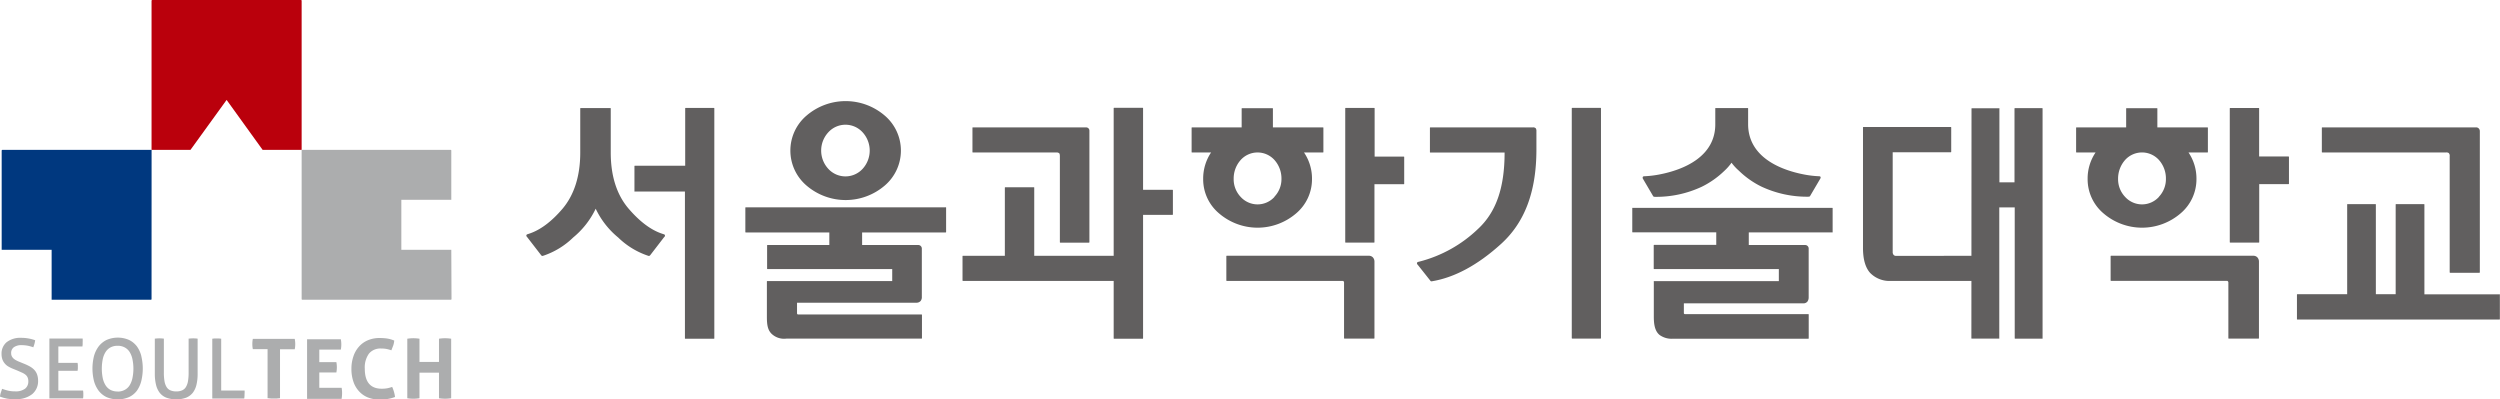
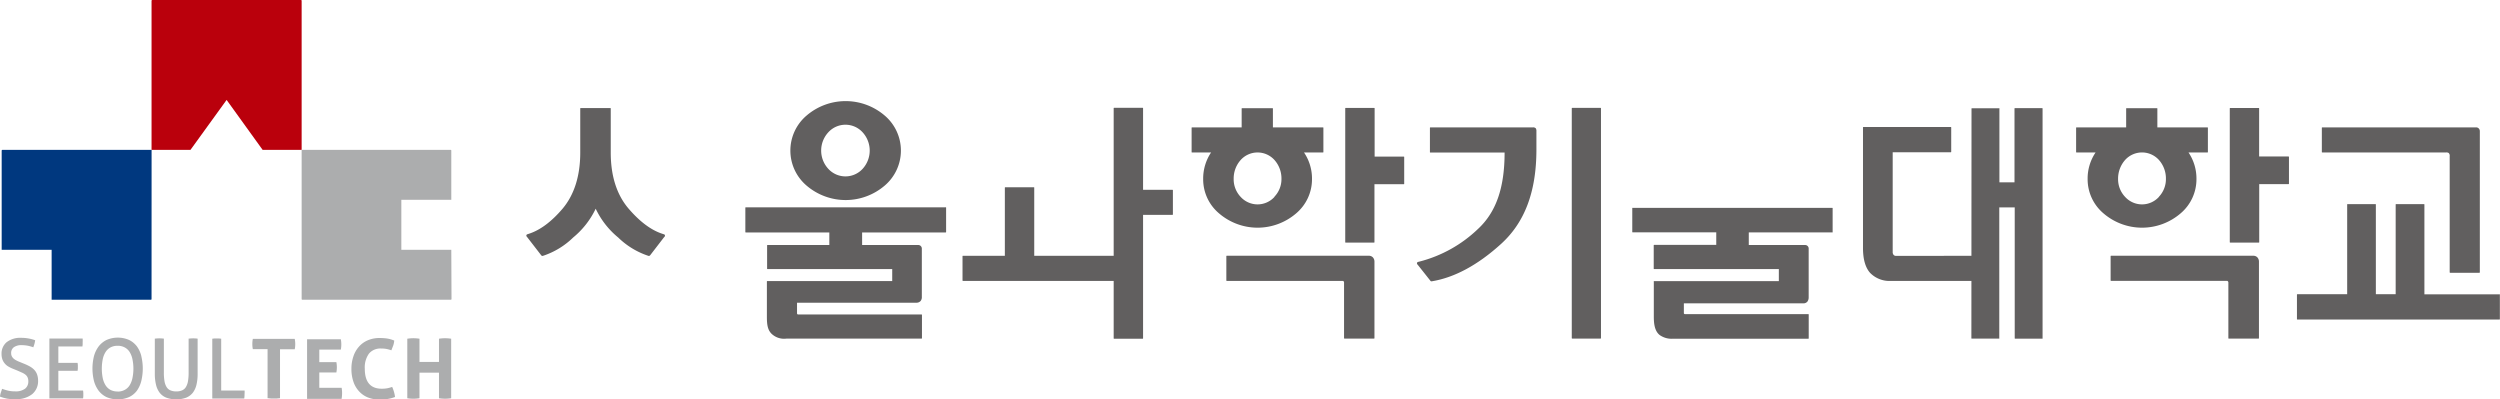
<svg xmlns="http://www.w3.org/2000/svg" id="레이어_1" data-name="레이어 1" viewBox="0 0 566.48 90.5">
  <defs>
    <style>.cls-1{fill:#ba000c;}.cls-2{fill:#00387f;}.cls-3{fill:#acadae;}.cls-4{fill:#615f5f;}</style>
  </defs>
  <path class="cls-1" d="M90.77,105.13H57.17a.18.18,0,0,0-.18.18v33.78h8.82L74,127.77l8.16,11.32H91V105.31A.18.18,0,0,0,90.77,105.13Z" transform="translate(-22.65 -105.13)" />
  <path class="cls-2" d="M57,139.09H23.21a.18.18,0,0,0-.18.18v22.46H34.35v11.32H56.84a.15.15,0,0,0,.15-.14Z" transform="translate(-22.65 -105.13)" />
  <path class="cls-3" d="M124.91,161.73H113.59V150.41h11.32V139.23a.14.14,0,0,0-.14-.14H91v33.8a.16.16,0,0,0,.16.16h33.64a.16.16,0,0,0,.16-.16Z" transform="translate(-22.65 -105.13)" />
  <path class="cls-3" d="M31.06,190a3,3,0,0,0-.64-1.06,4.35,4.35,0,0,0-1-.77,11.25,11.25,0,0,0-1.34-.63l-1-.41a5.56,5.56,0,0,1-.74-.34,2.82,2.82,0,0,1-.61-.41,1.85,1.85,0,0,1-.4-.52,1.47,1.47,0,0,1-.15-.67,1.59,1.59,0,0,1,.61-1.38,2.87,2.87,0,0,1,1.77-.47,7.43,7.43,0,0,1,1.49.15,9.69,9.69,0,0,1,1.16.34l0,0,0-.06a5.9,5.9,0,0,0,.41-1.56v0l-.05,0a8.92,8.92,0,0,0-1.43-.38,9.38,9.38,0,0,0-1.71-.15,5,5,0,0,0-3.29,1A3.35,3.35,0,0,0,23,185.32a3.76,3.76,0,0,0,.19,1.24,2.88,2.88,0,0,0,.53.92,3,3,0,0,0,.79.68,7.17,7.17,0,0,0,1,.5l1.06.43,1.11.49a3.59,3.59,0,0,1,.78.48,1.68,1.68,0,0,1,.46.63,2.22,2.22,0,0,1,.15.87,2.06,2.06,0,0,1-.73,1.64,3.53,3.53,0,0,1-2.25.61,6.85,6.85,0,0,1-1.63-.17,12.7,12.7,0,0,1-1.28-.39l-.06,0-.3.9a3.85,3.85,0,0,0-.17.86v0l.82.26.78.19.87.11,1.06,0a5.73,5.73,0,0,0,3.75-1.12,3.82,3.82,0,0,0,1.35-3.09A4.11,4.11,0,0,0,31.06,190Z" transform="translate(-22.65 -105.13)" />
  <path class="cls-3" d="M41.48,193.68v-.06H35.87v-4.47h4.36l.06-.47,0-.43,0-.42-.06-.47H35.87v-3.73h5.46l.05-.47v-.43a7,7,0,0,0,0-.83v-.06H33.84v13.56h7.64l.05-.47v-.43A4.32,4.32,0,0,0,41.48,193.68Z" transform="translate(-22.65 -105.13)" />
  <path class="cls-3" d="M54.68,185.84a6.38,6.38,0,0,0-1-2.21,4.94,4.94,0,0,0-1.79-1.47,6.38,6.38,0,0,0-5.09,0A5.11,5.11,0,0,0,45,183.63a6.58,6.58,0,0,0-1.06,2.21,11.7,11.7,0,0,0,0,5.6A6.63,6.63,0,0,0,45,193.66a5,5,0,0,0,1.79,1.45,6.49,6.49,0,0,0,5.09,0,4.79,4.79,0,0,0,1.79-1.45,6.52,6.52,0,0,0,1-2.22,12,12,0,0,0,0-5.6Zm-5.38,8a3.45,3.45,0,0,1-1.59-.35,3,3,0,0,1-1.1-1,5,5,0,0,1-.67-1.64,11,11,0,0,1,0-4.37,4.9,4.9,0,0,1,.67-1.64,3,3,0,0,1,1.1-1,3.33,3.33,0,0,1,1.59-.36,3.26,3.26,0,0,1,1.58.36,2.93,2.93,0,0,1,1.11,1,4.9,4.9,0,0,1,.66,1.64,10.49,10.49,0,0,1,0,4.37,5,5,0,0,1-.66,1.64,2.91,2.91,0,0,1-1.11,1A3.38,3.38,0,0,1,49.3,193.86Z" transform="translate(-22.65 -105.13)" />
  <path class="cls-3" d="M67.38,181.86a7.79,7.79,0,0,0-1.93,0h-.06v7.68a11.21,11.21,0,0,1-.15,2,3.66,3.66,0,0,1-.48,1.31,1.88,1.88,0,0,1-.85.73,3.13,3.13,0,0,1-1.31.24,3.23,3.23,0,0,1-1.33-.24,1.85,1.85,0,0,1-.86-.73,3.66,3.66,0,0,1-.48-1.31,11,11,0,0,1-.15-2v-7.68h-.05a7,7,0,0,0-.94-.06,7.47,7.47,0,0,0-1,.06h-.06v8A10.5,10.5,0,0,0,58,192.3a4.84,4.84,0,0,0,.83,1.82,3.57,3.57,0,0,0,1.51,1.12,6.66,6.66,0,0,0,4.49,0,3.72,3.72,0,0,0,1.51-1.12,4.84,4.84,0,0,0,.83-1.82,10.5,10.5,0,0,0,.26-2.42v-8Z" transform="translate(-22.65 -105.13)" />
  <path class="cls-3" d="M78.08,194.11l0-.49H72.77V181.88l-.53-.06-.49,0-.49,0-.51.06v13.55H78v-.06a5.67,5.67,0,0,0,.06-.85Z" transform="translate(-22.65 -105.13)" />
  <path class="cls-3" d="M89.44,181.91v0h-9.5v0a5.54,5.54,0,0,0-.11,1.15,5.63,5.63,0,0,0,.11,1.18v0h3.34v11.11l.77.08.69,0,.65,0,.71-.07V184.27h3.34v0a6.22,6.22,0,0,0,0-2.33Z" transform="translate(-22.65 -105.13)" />
  <path class="cls-3" d="M100.06,193v0H95v-3.47h3.87v0a6.73,6.73,0,0,0,.11-1.18,6.89,6.89,0,0,0-.11-1.17v0H95v-2.84h4.88v0a6.22,6.22,0,0,0,0-2.33v0H92.23v13.5h7.82v0a6.67,6.67,0,0,0,.11-1.19A6.31,6.31,0,0,0,100.06,193Z" transform="translate(-22.65 -105.13)" />
  <path class="cls-3" d="M112.15,195a8,8,0,0,0-.64-2.2l0,0h0a7.75,7.75,0,0,1-1.17.32,7.07,7.07,0,0,1-1.2.09c-2.54,0-3.83-1.52-3.83-4.52a5.34,5.34,0,0,1,.95-3.44,3.36,3.36,0,0,1,2.73-1.15,6.75,6.75,0,0,1,1.18.09,8,8,0,0,1,1.16.32h0l.43-1.11a4.67,4.67,0,0,0,.22-1.1v0h0a7,7,0,0,0-1.64-.47,12.28,12.28,0,0,0-1.66-.11,6.7,6.7,0,0,0-2.72.53,5.54,5.54,0,0,0-2,1.46,6.24,6.24,0,0,0-1.25,2.23,8.62,8.62,0,0,0-.43,2.78,8.79,8.79,0,0,0,.41,2.77,6,6,0,0,0,1.23,2.21,5.51,5.51,0,0,0,2,1.45,7.12,7.12,0,0,0,2.79.52,11.06,11.06,0,0,0,1.68-.12,8.77,8.77,0,0,0,1.75-.46h0Z" transform="translate(-22.65 -105.13)" />
  <path class="cls-3" d="M124.88,181.88a9.62,9.62,0,0,0-1.39-.11,9.35,9.35,0,0,0-1.37.11h0v5.26h-4.42v-5.26h0a9.62,9.62,0,0,0-1.39-.11,9.14,9.14,0,0,0-1.37.11h0v13.49h0a8.14,8.14,0,0,0,1.39.11,8.32,8.32,0,0,0,1.37-.11h0v-5.8h4.42v5.8h0a8.71,8.71,0,0,0,2.76,0h0V181.89Z" transform="translate(-22.65 -105.13)" />
-   <path class="cls-4" d="M268.82,134H243.1a.09.09,0,0,0-.1.1v5.49a.09.09,0,0,0,.1.09H262a.93.93,0,0,1,.66.18c.07.07.15.25.15.7V160a.11.11,0,0,0,.11.12h6.46a.12.12,0,0,0,.12-.12V134.76A.73.73,0,0,0,268.82,134Z" transform="translate(-22.65 -105.13)" />
  <path class="cls-4" d="M533.29,163.08H501a.11.11,0,0,0-.1.1v5.5a.1.1,0,0,0,.1.09h26.29c.15,0,.29.21.29.36v12.62a.09.09,0,0,0,.1.1h6.73a.09.09,0,0,0,.1-.1V164.48a1.45,1.45,0,0,0-.33-1A1.22,1.22,0,0,0,533.29,163.08Z" transform="translate(-22.65 -105.13)" />
-   <path class="cls-4" d="M275,168.78v13a.09.09,0,0,0,.1.1h6.46a.09.09,0,0,0,.1-.1V153.81h6.63c.06,0,.13,0,.13-.09v-5.48a.1.1,0,0,0-.1-.1h-6.66V129.65a.09.09,0,0,0-.1-.09h-6.46a.09.09,0,0,0-.1.09v33.44h-18V147.66a.09.09,0,0,0-.1-.1h-6.46a.1.1,0,0,0-.1.1v15.43h-9.5a.09.09,0,0,0-.09.1v5.49a.1.1,0,0,0,.09.1Z" transform="translate(-22.65 -105.13)" />
+   <path class="cls-4" d="M275,168.78v13a.09.09,0,0,0,.1.1h6.46a.09.09,0,0,0,.1-.1V153.81h6.63c.06,0,.13,0,.13-.09v-5.48a.1.1,0,0,0-.1-.1h-6.66V129.65a.09.09,0,0,0-.1-.09h-6.46a.09.09,0,0,0-.1.09v33.44h-18V147.66a.09.09,0,0,0-.1-.1h-6.46a.1.1,0,0,0-.1.1v15.43h-9.5a.09.09,0,0,0-.09.1v5.49a.1.1,0,0,0,.09.1" transform="translate(-22.65 -105.13)" />
  <path class="cls-4" d="M223.11,131.31a13.6,13.6,0,0,0-17.69,0,10.41,10.41,0,0,0,0,15.88,13.6,13.6,0,0,0,17.69,0,10.41,10.41,0,0,0,0-15.88Zm-5,12.08a5.27,5.27,0,0,1-7.77,0h0a6.1,6.1,0,0,1,0-8.28,5.25,5.25,0,0,1,7.77,0,6.13,6.13,0,0,1,0,8.28Z" transform="translate(-22.65 -105.13)" />
-   <path class="cls-4" d="M184.44,129.59H178a.09.09,0,0,0-.09.09v13H166.52a.11.11,0,0,0-.11.1v5.67a.11.11,0,0,0,0,.08l.06,0h11.38V181.8a.09.09,0,0,0,.09.09h6.48a.09.09,0,0,0,.09-.09V129.68A.09.09,0,0,0,184.44,129.59Z" transform="translate(-22.65 -105.13)" />
  <path class="cls-4" d="M236.89,152.11H191.64a.09.09,0,0,0-.1.1v5.49a.1.1,0,0,0,.1.1h18.93v2.85h-14a.09.09,0,0,0-.1.1V166a.09.09,0,0,0,.1.1h28.25v2.71H196.52a.1.1,0,0,0-.1.1v8c0,1.74.16,2.9,1,3.79a4.1,4.1,0,0,0,3.39,1.16h30.66a.1.1,0,0,0,.09-.1v-5.26s0-.11-.09-.11H203.53a.26.26,0,0,1-.28-.23v-2.44h27a1.22,1.22,0,0,0,1-.39,1.38,1.38,0,0,0,.28-.94V161.52a.81.81,0,0,0-.74-.87H218V157.8h18.93a.1.1,0,0,0,.1-.1v-5.49A.09.09,0,0,0,236.89,152.11Z" transform="translate(-22.65 -105.13)" />
  <path class="cls-4" d="M173.06,158.21l-.3-.1c-2.54-.81-5.12-2.73-7.67-5.7-2.69-3.14-4.05-7.41-4.05-12.7v-10a.09.09,0,0,0-.1-.09h-6.71a.09.09,0,0,0-.1.09v10c0,5.29-1.36,9.56-4,12.7-2.55,3-5.13,4.89-7.67,5.7l-.3.1a.32.32,0,0,0-.22.18.36.36,0,0,0,0,.27l.25.31,3.09,4a.36.36,0,0,0,.44.12,17.74,17.74,0,0,0,6.8-4.14,19.07,19.07,0,0,0,5.11-6.53,18.89,18.89,0,0,0,5.1,6.53,17.74,17.74,0,0,0,6.8,4.14.37.37,0,0,0,.45-.13l3.08-4,.24-.28a.37.37,0,0,0,0-.29A.32.32,0,0,0,173.06,158.21Z" transform="translate(-22.65 -105.13)" />
  <path class="cls-4" d="M452.27,163.11a.7.7,0,0,1-.54-.22,1,1,0,0,1-.21-.7V139.63h13.16a.11.11,0,0,0,.1-.1V134a.1.1,0,0,0-.1-.09h-19.8a.09.09,0,0,0-.09.09v27.34c0,2.53.54,4.42,1.61,5.62a6.14,6.14,0,0,0,4.83,1.82h10l11.92,0-.42-5.69Z" transform="translate(-22.65 -105.13)" />
  <path class="cls-4" d="M469.35,181.76a.09.09,0,0,0,.09.1l6.16,0a.07.07,0,0,0,.07,0,.07.07,0,0,0,0-.06s0-29.47,0-29.67h3.5c0,.19,0,29.64,0,29.64a.09.09,0,0,0,.09.1l6.16,0s.05,0,.06,0a.07.07,0,0,0,0-.06l0-52.08a.1.1,0,0,0-.1-.1h-6.15a.1.1,0,0,0-.11.1v16.72H475.7c0-.19,0-16.72,0-16.72a.09.09,0,0,0,0-.07.08.08,0,0,0-.07,0h-6.15a.09.09,0,0,0-.1.1Z" transform="translate(-22.65 -105.13)" />
  <path class="cls-4" d="M583.86,134h-35a.09.09,0,0,0-.1.09v5.49a.09.09,0,0,0,.09.09l28.07,0a1,1,0,0,1,.6.14.91.91,0,0,1,.21.72v26.29a.12.12,0,0,0,.12.12h6.6a.12.12,0,0,0,.11-.12v-32A.85.85,0,0,0,583.86,134Z" transform="translate(-22.65 -105.13)" />
  <path class="cls-4" d="M589.1,171.83a.09.09,0,0,0-.07,0H572V151.48a.09.09,0,0,0-.09-.1h-6.33a.09.09,0,0,0-.09.1V171.8H561V151.48a.09.09,0,0,0-.1-.1h-6.31a.09.09,0,0,0-.09.1V171.8H543.22a.1.1,0,0,0-.1.1v5.54a.1.1,0,0,0,.1.1H589a.11.11,0,0,0,.1-.1V171.9A.11.11,0,0,0,589.1,171.83Z" transform="translate(-22.65 -105.13)" />
  <path class="cls-4" d="M437.84,152.23H392.58s-.05,0-.07,0a.19.19,0,0,0,0,.07v5.39a.09.09,0,0,0,.09.09h18.94v2.84H397.46a.1.1,0,0,0-.09.1V166a.09.09,0,0,0,.09.1h28.26v2.73H397.46a.1.1,0,0,0-.07,0,.14.14,0,0,0,0,.07v7.93c0,1.55.15,3.26,1.31,4.2a4.66,4.66,0,0,0,3.05.85H432.4a.09.09,0,0,0,.09-.09v-5.38a.09.09,0,0,0-.09-.1H404.48c-.14,0-.28-.07-.28-.24v-2.21h27a1.14,1.14,0,0,0,1-.4,1.58,1.58,0,0,0,.28-.94v-11a.8.8,0,0,0-.74-.87H418.91v-2.86l18.93,0a.09.09,0,0,0,.07,0,.07.07,0,0,0,0-.06v-5.36A.11.11,0,0,0,437.84,152.23Z" transform="translate(-22.65 -105.13)" />
  <path class="cls-4" d="M369.94,134H346.75a.09.09,0,0,0-.09.1v5.5a.09.09,0,0,0,.09.1h16.83c0,8.13-2,13.56-6,17.28a29.91,29.91,0,0,1-13.32,7.43l-.31.07a.37.37,0,0,0-.22.23.35.35,0,0,0,0,.13.29.29,0,0,0,.08.19l.2.24,2.75,3.47a.29.29,0,0,0,.33.13c5.17-.85,10.45-3.71,15.7-8.48s8-11.63,8-21.4v-4.18a1,1,0,0,0-.16-.62A.85.85,0,0,0,369.94,134Z" transform="translate(-22.65 -105.13)" />
  <rect class="cls-4" x="356.15" y="24.44" width="6.62" height="52.28" rx="0.1" />
  <path class="cls-4" d="M332.87,163.08H300.62a.1.1,0,0,0-.09.1v5.5a.1.1,0,0,0,.09.1h26.29c.16,0,.29.19.29.35v12.62a.1.1,0,0,0,.1.1H334a.09.09,0,0,0,.09-.1V164.48a1.44,1.44,0,0,0-.33-1A1.22,1.22,0,0,0,332.87,163.08Z" transform="translate(-22.65 -105.13)" />
  <path class="cls-4" d="M322.43,134H311.08v-4.27a.1.1,0,0,0-.1-.09H304.1a.1.1,0,0,0-.1.09V134H292.76a.09.09,0,0,0-.1.1v5.49a.09.09,0,0,0,.1.09h4.31a10.63,10.63,0,0,0-1.79,6,10.08,10.08,0,0,0,3.62,7.82,13.39,13.39,0,0,0,17.42,0,10.12,10.12,0,0,0,3.62-7.82,10.57,10.57,0,0,0-1.81-6h4.3a.09.09,0,0,0,.09-.09v-5.49A.09.09,0,0,0,322.43,134Zm-11,15.75a5.17,5.17,0,0,1-7.65,0,5.8,5.8,0,0,1-1.59-4.08,6.3,6.3,0,0,1,1.59-4.29,5.15,5.15,0,0,1,7.65,0,6.3,6.3,0,0,1,1.59,4.29A5.77,5.77,0,0,1,311.43,149.7Z" transform="translate(-22.65 -105.13)" />
  <path class="cls-4" d="M340.77,140.62h-6.64V129.69a.09.09,0,0,0-.09-.1h-6.47a.09.09,0,0,0-.1.1V160a.09.09,0,0,0,.1.1H334a.09.09,0,0,0,.09-.1V146.87h6.64a.09.09,0,0,0,.1-.1v-6.06A.09.09,0,0,0,340.77,140.62Z" transform="translate(-22.65 -105.13)" />
  <path class="cls-4" d="M522.84,134H511.49v-4.27a.09.09,0,0,0-.09-.09h-6.88a.1.1,0,0,0-.1.09V134H493.18a.09.09,0,0,0-.1.09v5.5a.09.09,0,0,0,.1.09h4.31a10.53,10.53,0,0,0-1.8,6,10.12,10.12,0,0,0,3.62,7.82,13.39,13.39,0,0,0,17.42,0,10.12,10.12,0,0,0,3.62-7.82,10.58,10.58,0,0,0-1.8-6h4.29a.09.09,0,0,0,.1-.09v-5.5A.09.09,0,0,0,522.84,134Zm-11,15.75a5.17,5.17,0,0,1-7.65,0,5.81,5.81,0,0,1-1.6-4.08,6.39,6.39,0,0,1,1.6-4.3,5.16,5.16,0,0,1,7.65,0,6.31,6.31,0,0,1,1.59,4.29A5.81,5.81,0,0,1,511.85,149.71Z" transform="translate(-22.65 -105.13)" />
  <path class="cls-4" d="M541.19,140.59h-6.64V129.7a.09.09,0,0,0-.1-.1H528a.1.1,0,0,0-.1.1V160a.1.1,0,0,0,.1.1h6.47a.09.09,0,0,0,.1-.1V146.85h6.64a.1.1,0,0,0,.1-.1v-6.06A.11.11,0,0,0,541.19,140.59Z" transform="translate(-22.65 -105.13)" />
-   <path class="cls-4" d="M434.93,145.07a22.58,22.58,0,0,1-3.26-.36c-6.12-1.13-12.88-4.27-12.91-11.41v-3.59a.09.09,0,0,0-.1-.1h-7.24a.09.09,0,0,0-.1.1v3.59c0,7.14-6.79,10.28-12.91,11.41a22.58,22.58,0,0,1-3.26.36c-.44.08-.24.54-.24.54l2.35,4a.45.45,0,0,0,.27.12,24.36,24.36,0,0,0,10.76-2.3,20.1,20.1,0,0,0,5.1-3.6A11.27,11.27,0,0,0,415,142a11.33,11.33,0,0,0,1.66,1.8,19.87,19.87,0,0,0,5.09,3.6,24.36,24.36,0,0,0,10.76,2.3.45.45,0,0,0,.27-.12l2.35-4S435.37,145.15,434.93,145.07Z" transform="translate(-22.65 -105.13)" />
</svg>